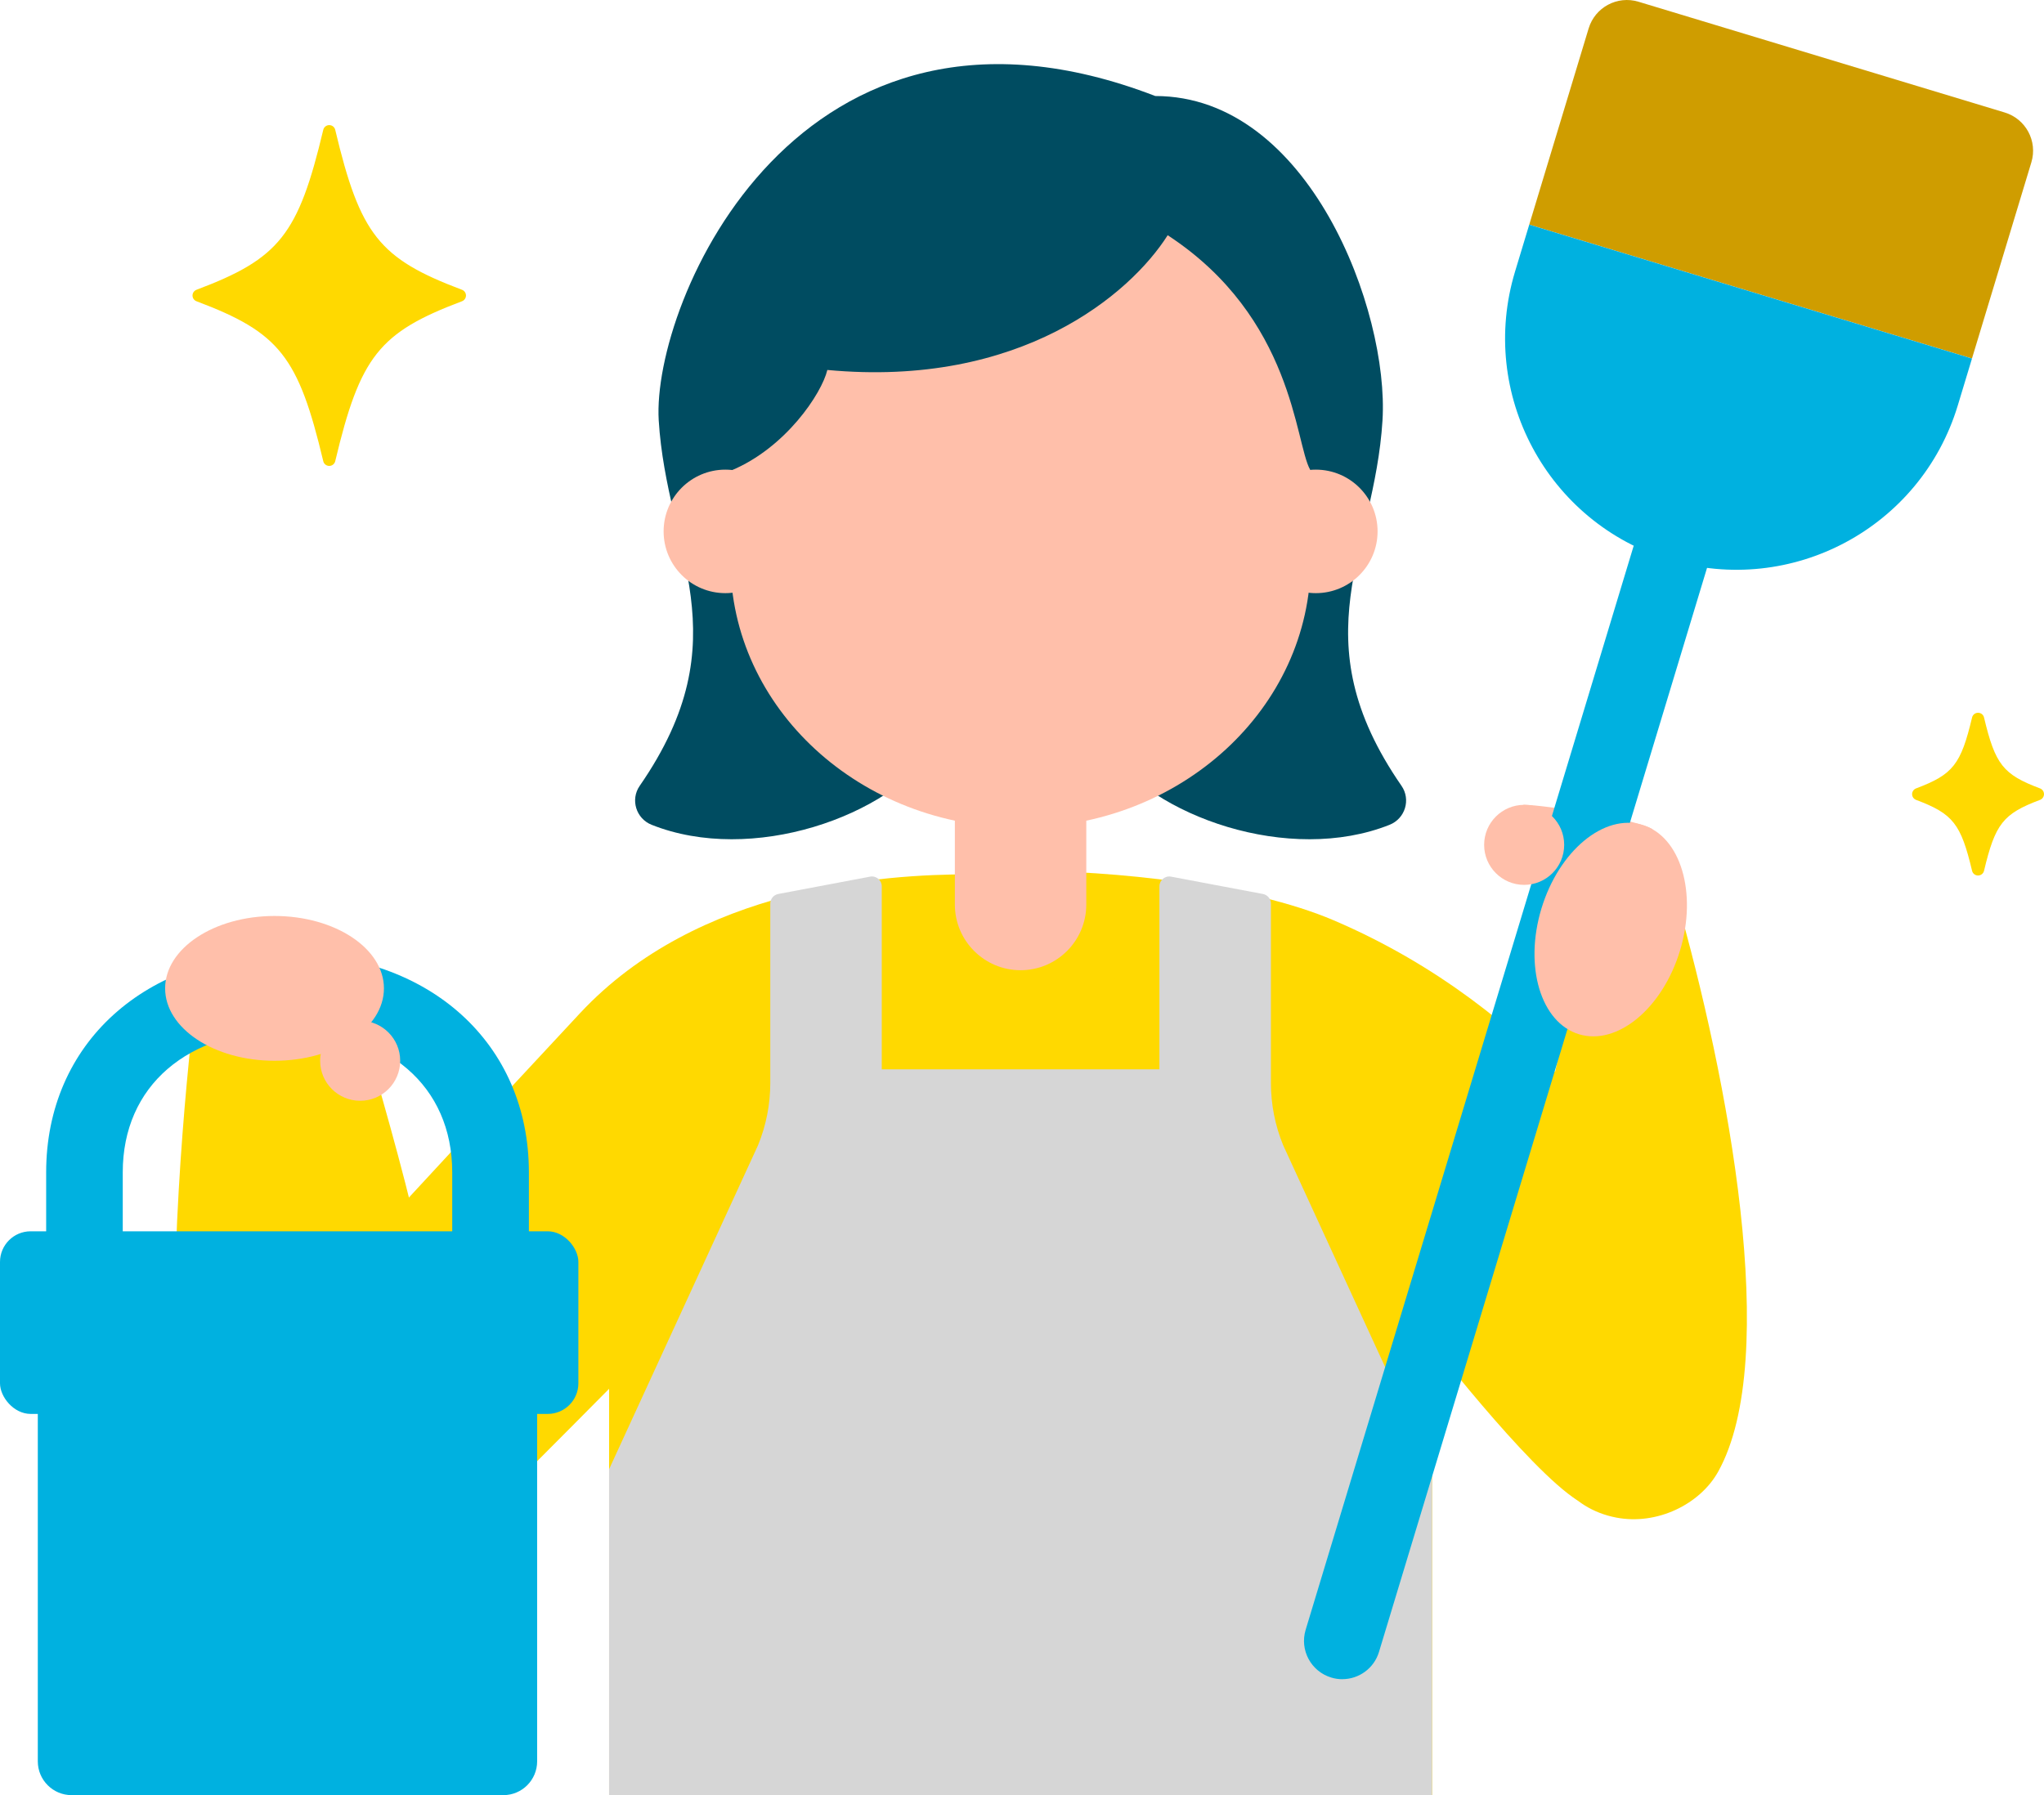
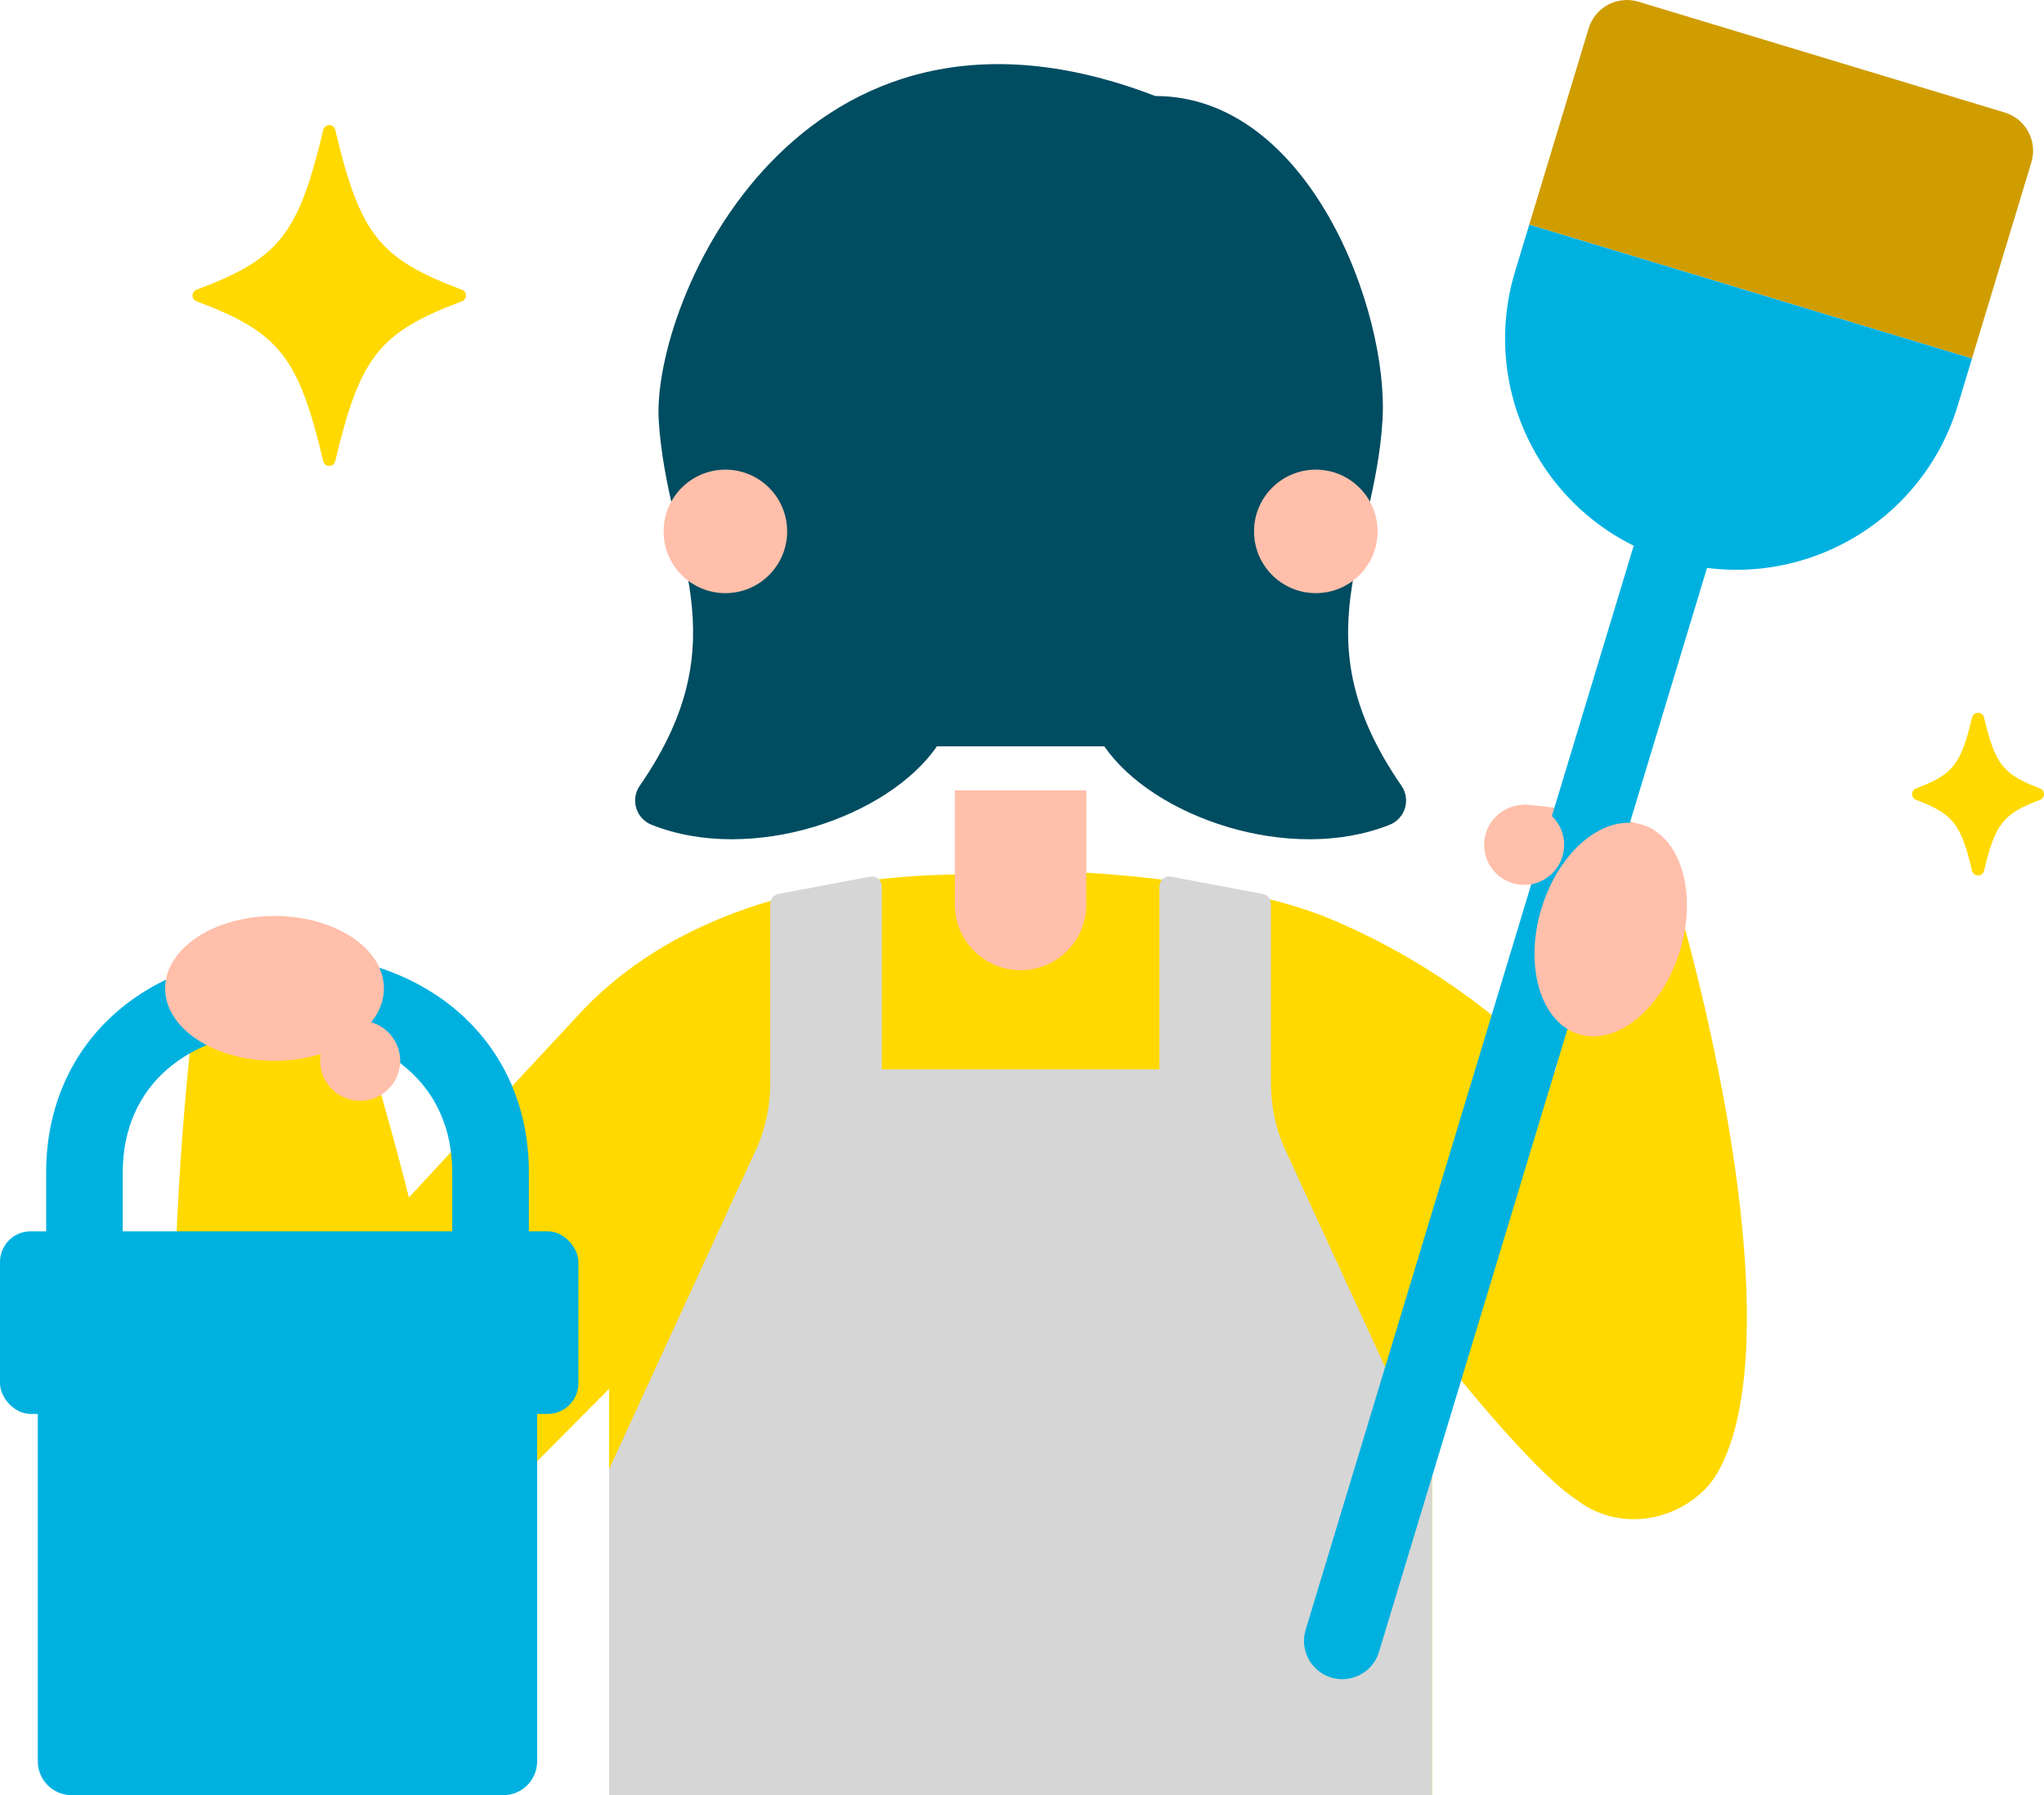
<svg xmlns="http://www.w3.org/2000/svg" id="_レイヤー_2" data-name="レイヤー 2" viewBox="0 0 626.09 550">
  <defs>
    <style>
      .cls-1 {
        fill: #d6d6d6;
      }

      .cls-2 {
        fill: #ffd900;
      }

      .cls-3 {
        fill: #ffbfaa;
      }

      .cls-4 {
        fill: #00b1e0;
      }

      .cls-5 {
        fill: #004c61;
      }

      .cls-6 {
        fill: #cf9d00;
      }
    </style>
  </defs>
  <g id="_レイヤー_1-2" data-name="レイヤー 1">
    <g>
      <path class="cls-2" d="M106.65,299.95c19.5,70.33,68.1,210.33-20.7,206.85-52.9-2.08-25.26-206.85-25.26-206.85" />
      <path class="cls-2" d="M312.62,266.76h0c-69.61,0-126.05,56.43-126.05,126.05v157.19h252.09v-157.19c0-69.61-56.43-126.05-126.04-126.05Z" />
      <path class="cls-2" d="M435.95,408.38s32.03,41.71,47.27,51.33c2.5-31.56,19.25-98.57,19.25-98.57,0,0-29.45-51.62-93.93-79.16-25.96-11.09-67.9-15.22-95.91-15.22" />
      <path class="cls-2" d="M202.65,409.27s-41.29,41.87-94.3,94.58v-118.54s20.02-22.01,69.28-74.85c36.2-38.84,93.04-42.58,119.32-42.58" />
      <path class="cls-1" d="M389.29,331.83v-54.97c0-1.45-1.03-2.69-2.45-2.96l-28.13-5.31c-1.85-.35-3.57,1.07-3.57,2.96v56.07h-85.05v-56.07c0-1.89-1.72-3.31-3.57-2.96l-28.13,5.31c-1.42.27-2.45,1.51-2.45,2.96v54.98c0,6.52-1.27,12.98-3.74,19.02l-45.63,99.27v99.88h252.09v-99.88l-45.63-99.28c-2.47-6.04-3.74-12.5-3.74-19.02Z" />
      <path class="cls-5" d="M286.98,228.66c-14.87,21.67-56.78,36.23-87.39,24.04-4.76-1.9-6.56-7.72-3.64-11.94,31.46-45.48,8.29-71.65,5.82-111.98-2.16-36.15,42.89-141.45,152.1-99.36,47.09,0,71.65,65.8,69.6,99.36-2.47,40.32-25.64,66.5,5.82,111.98,2.92,4.22,1.12,10.04-3.64,11.94-30.61,12.19-72.52-2.37-87.39-24.04" />
      <circle class="cls-3" cx="403.04" cy="162.81" r="18.92" />
      <circle class="cls-3" cx="222.19" cy="162.81" r="18.92" />
-       <path class="cls-3" d="M357.67,72.07c-11.42,18.02-45.06,46.81-104.25,41.28-1.72,7.22-12.8,23.9-29.49,30.82-.3,10.17-.18,19.67-.18,27.69,0,45.11,39.78,81.69,88.86,81.69s88.86-36.57,88.86-81.69c0-8.1.13-17.7-.18-27.98-4.64-8.23-4.99-46.52-43.62-71.81Z" />
      <path class="cls-3" d="M292.49,242.17h40.25v34.96c0,11.11-9.02,20.13-20.13,20.13h0c-11.11,0-20.13-9.02-20.13-20.13v-34.96h0Z" />
      <path class="cls-2" d="M513.33,274.43c16.09,56.04,32.28,141.84,12.94,176.49-5.56,9.97-18.69,16.45-31.21,14.04-57.59-11.09-10.98-167.08-10.98-167.08" />
      <g>
        <path class="cls-3" d="M506.22,254.1c-4.31-3.02-33.47-7.52-39.36-7.52-3.96,0,10.1,17.32,10.1,17.32l15.1,3" />
        <g>
          <path class="cls-4" d="M411.16,514.48c-1.13,0-2.27-.16-3.4-.51-6.2-1.88-9.71-8.43-7.83-14.63l109.61-362.3c1.88-6.2,8.41-9.71,14.63-7.84,6.2,1.88,9.71,8.43,7.83,14.63l-109.61,362.3c-1.53,5.07-6.19,8.34-11.23,8.34Z" />
          <path class="cls-6" d="M614.04,34.46L501.88.53c-6.48-1.96-13.31,1.7-15.27,8.18l-18.19,60.11,135.61,41.02,18.19-60.11c1.96-6.48-1.7-13.31-8.18-15.27Z" />
          <path class="cls-4" d="M468.42,68.82l-4.35,14.38c-11.33,37.45,9.84,76.99,47.29,88.32h0c37.45,11.33,76.99-9.84,88.32-47.29l4.35-14.38-135.61-41.02Z" />
        </g>
        <g>
          <ellipse class="cls-3" cx="493.39" cy="284.82" rx="33.51" ry="22.18" transform="translate(77.9 674.6) rotate(-73.17)" />
          <circle class="cls-3" cx="466.86" cy="258.85" r="12.26" />
        </g>
      </g>
      <g>
        <g>
          <path class="cls-4" d="M150.25,406.04c-6.48,0-11.73-5.25-11.73-11.74v-35.13c0-26.43-19.81-43.51-50.46-43.51s-50.46,17.08-50.46,43.51v24.58c0,6.48-5.25,11.74-11.73,11.74s-11.73-5.25-11.73-11.74v-24.58c0-39.44,30.4-66.98,73.93-66.98s73.93,27.54,73.93,66.98v35.13c0,6.48-5.25,11.74-11.73,11.74Z" />
          <rect class="cls-4" x="0" y="377.25" width="177.16" height="55.95" rx="9.39" ry="9.39" />
          <path class="cls-4" d="M11.58,419.36h152.95v120.29c0,5.71-4.64,10.35-10.35,10.35H21.93c-5.71,0-10.35-4.64-10.35-10.35v-120.29h0Z" />
        </g>
        <g>
          <ellipse class="cls-3" cx="84.09" cy="302.82" rx="33.51" ry="22.18" />
          <circle class="cls-3" cx="110.32" cy="325" r="12.26" />
        </g>
      </g>
      <g>
        <path class="cls-2" d="M605.89,267.3c-.43,0-.81-.3-.91-.72-3.49-14.68-6.14-18.02-17.74-22.39-.37-.14-.61-.49-.61-.88s.24-.74.61-.88c11.59-4.37,14.24-7.71,17.74-22.39.1-.42.48-.72.91-.72s.81.3.91.72c3.49,14.68,6.14,18.02,17.74,22.39.37.14.61.49.61.88s-.24.74-.61.88c-11.59,4.37-14.24,7.71-17.74,22.39-.1.42-.48.72-.91.72Z" />
        <path class="cls-2" d="M605.89,220.26c3.55,14.95,6.44,18.58,18.32,23.05-11.88,4.47-14.76,8.1-18.32,23.05-3.55-14.95-6.44-18.58-18.32-23.05,11.88-4.47,14.76-8.1,18.32-23.05M605.89,218.38h0c-.87,0-1.63.6-1.83,1.44-3.43,14.42-5.83,17.47-17.15,21.73-.73.28-1.22.98-1.22,1.76s.48,1.48,1.22,1.76c11.32,4.26,13.72,7.31,17.15,21.73.2.85.96,1.44,1.83,1.44.87,0,1.63-.6,1.83-1.44,3.43-14.42,5.83-17.47,17.15-21.73.73-.28,1.22-.98,1.22-1.76s-.48-1.48-1.22-1.76c-11.32-4.26-13.72-7.31-17.15-21.73-.2-.85-.96-1.44-1.83-1.44h0Z" />
      </g>
      <g>
        <path class="cls-2" d="M100.85,141.81c-.43,0-.81-.3-.91-.72-7.65-32.18-13.91-40.07-39.41-49.67-.37-.14-.61-.49-.61-.88s.24-.74.61-.88c25.5-9.6,31.76-17.49,39.41-49.67.1-.42.48-.72.91-.72s.81.3.91.72c7.65,32.18,13.91,40.07,39.41,49.67.37.14.61.49.61.88s-.24.74-.61.88c-25.5,9.6-31.76,17.49-39.41,49.67-.1.42-.48.72-.91.72Z" />
        <path class="cls-2" d="M100.85,40.21c7.76,32.65,14.05,40.57,40,50.33-25.94,9.77-32.23,17.68-40,50.33-7.76-32.65-14.05-40.57-40-50.33,25.94-9.77,32.23-17.68,40-50.33M100.85,38.33c-.87,0-1.63.6-1.83,1.44-7.64,32.12-13.44,39.45-38.83,49.01-.73.28-1.22.98-1.22,1.76s.48,1.48,1.22,1.76c25.39,9.56,31.19,16.89,38.83,49.01.2.85.96,1.44,1.83,1.44s1.63-.6,1.83-1.44c7.64-32.12,13.44-39.45,38.83-49.01.73-.28,1.22-.98,1.22-1.76s-.48-1.48-1.22-1.76c-25.39-9.56-31.19-16.89-38.83-49.01-.2-.85-.96-1.44-1.83-1.44h0Z" />
      </g>
    </g>
  </g>
</svg>